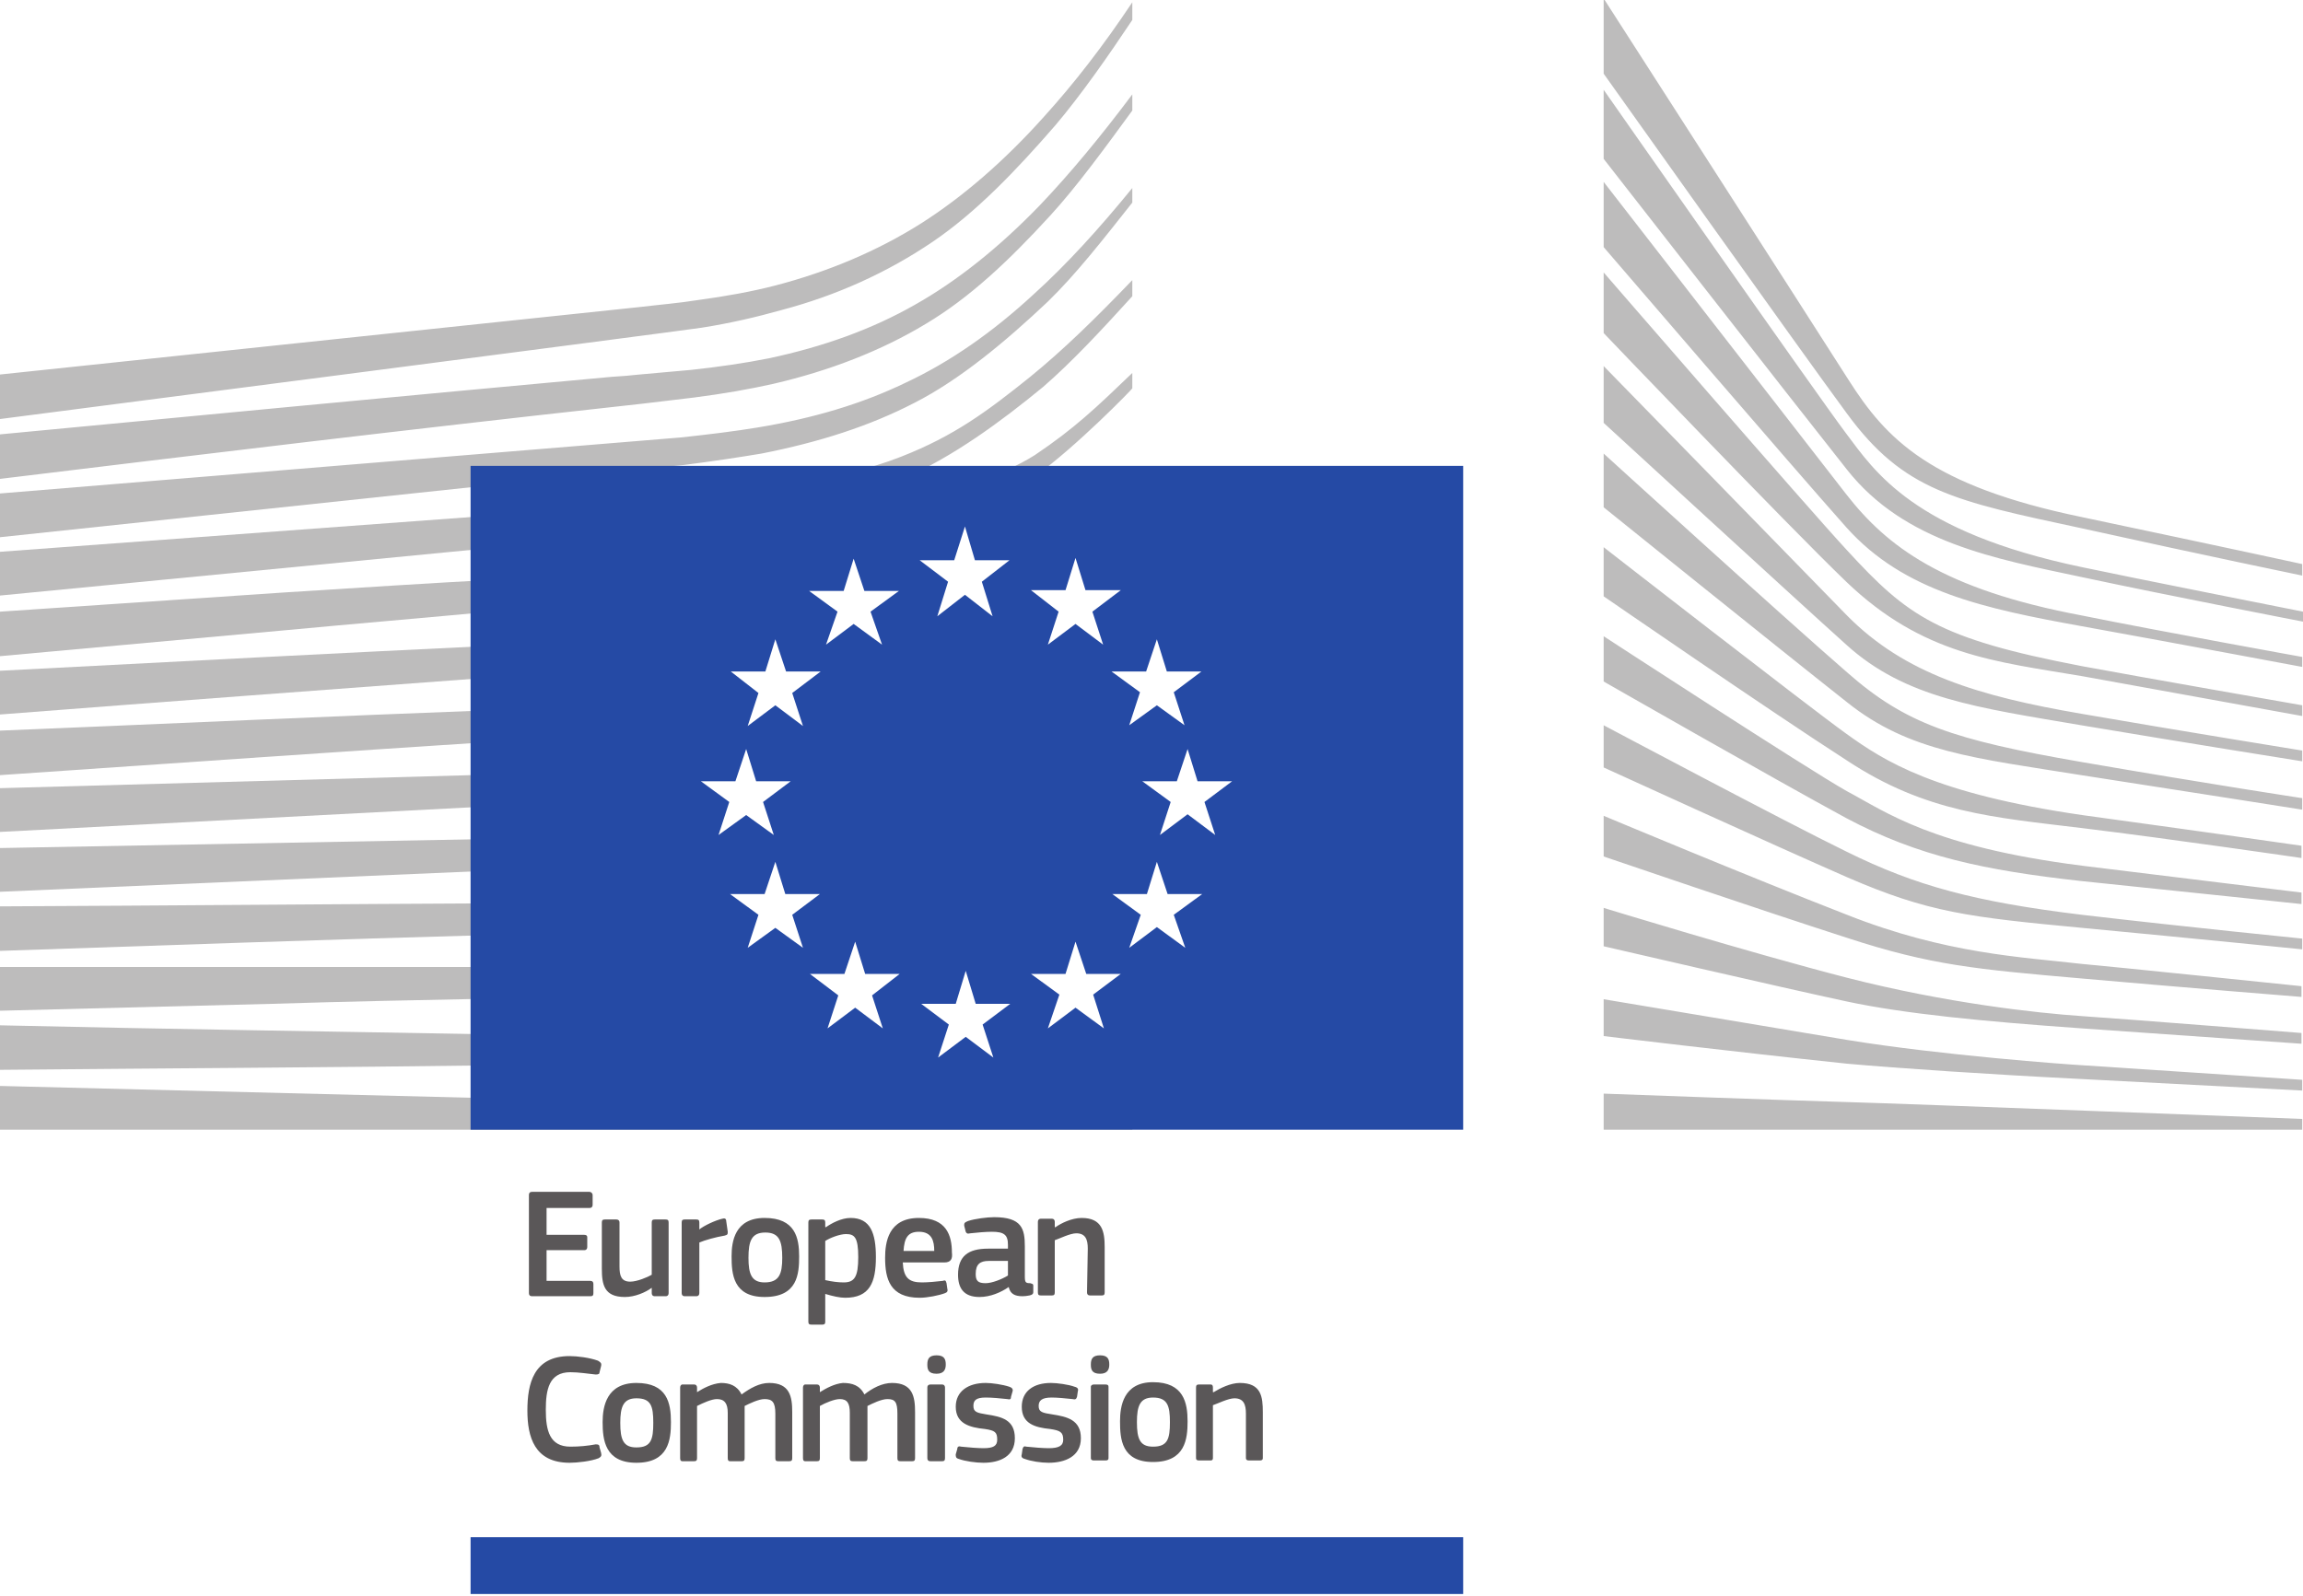
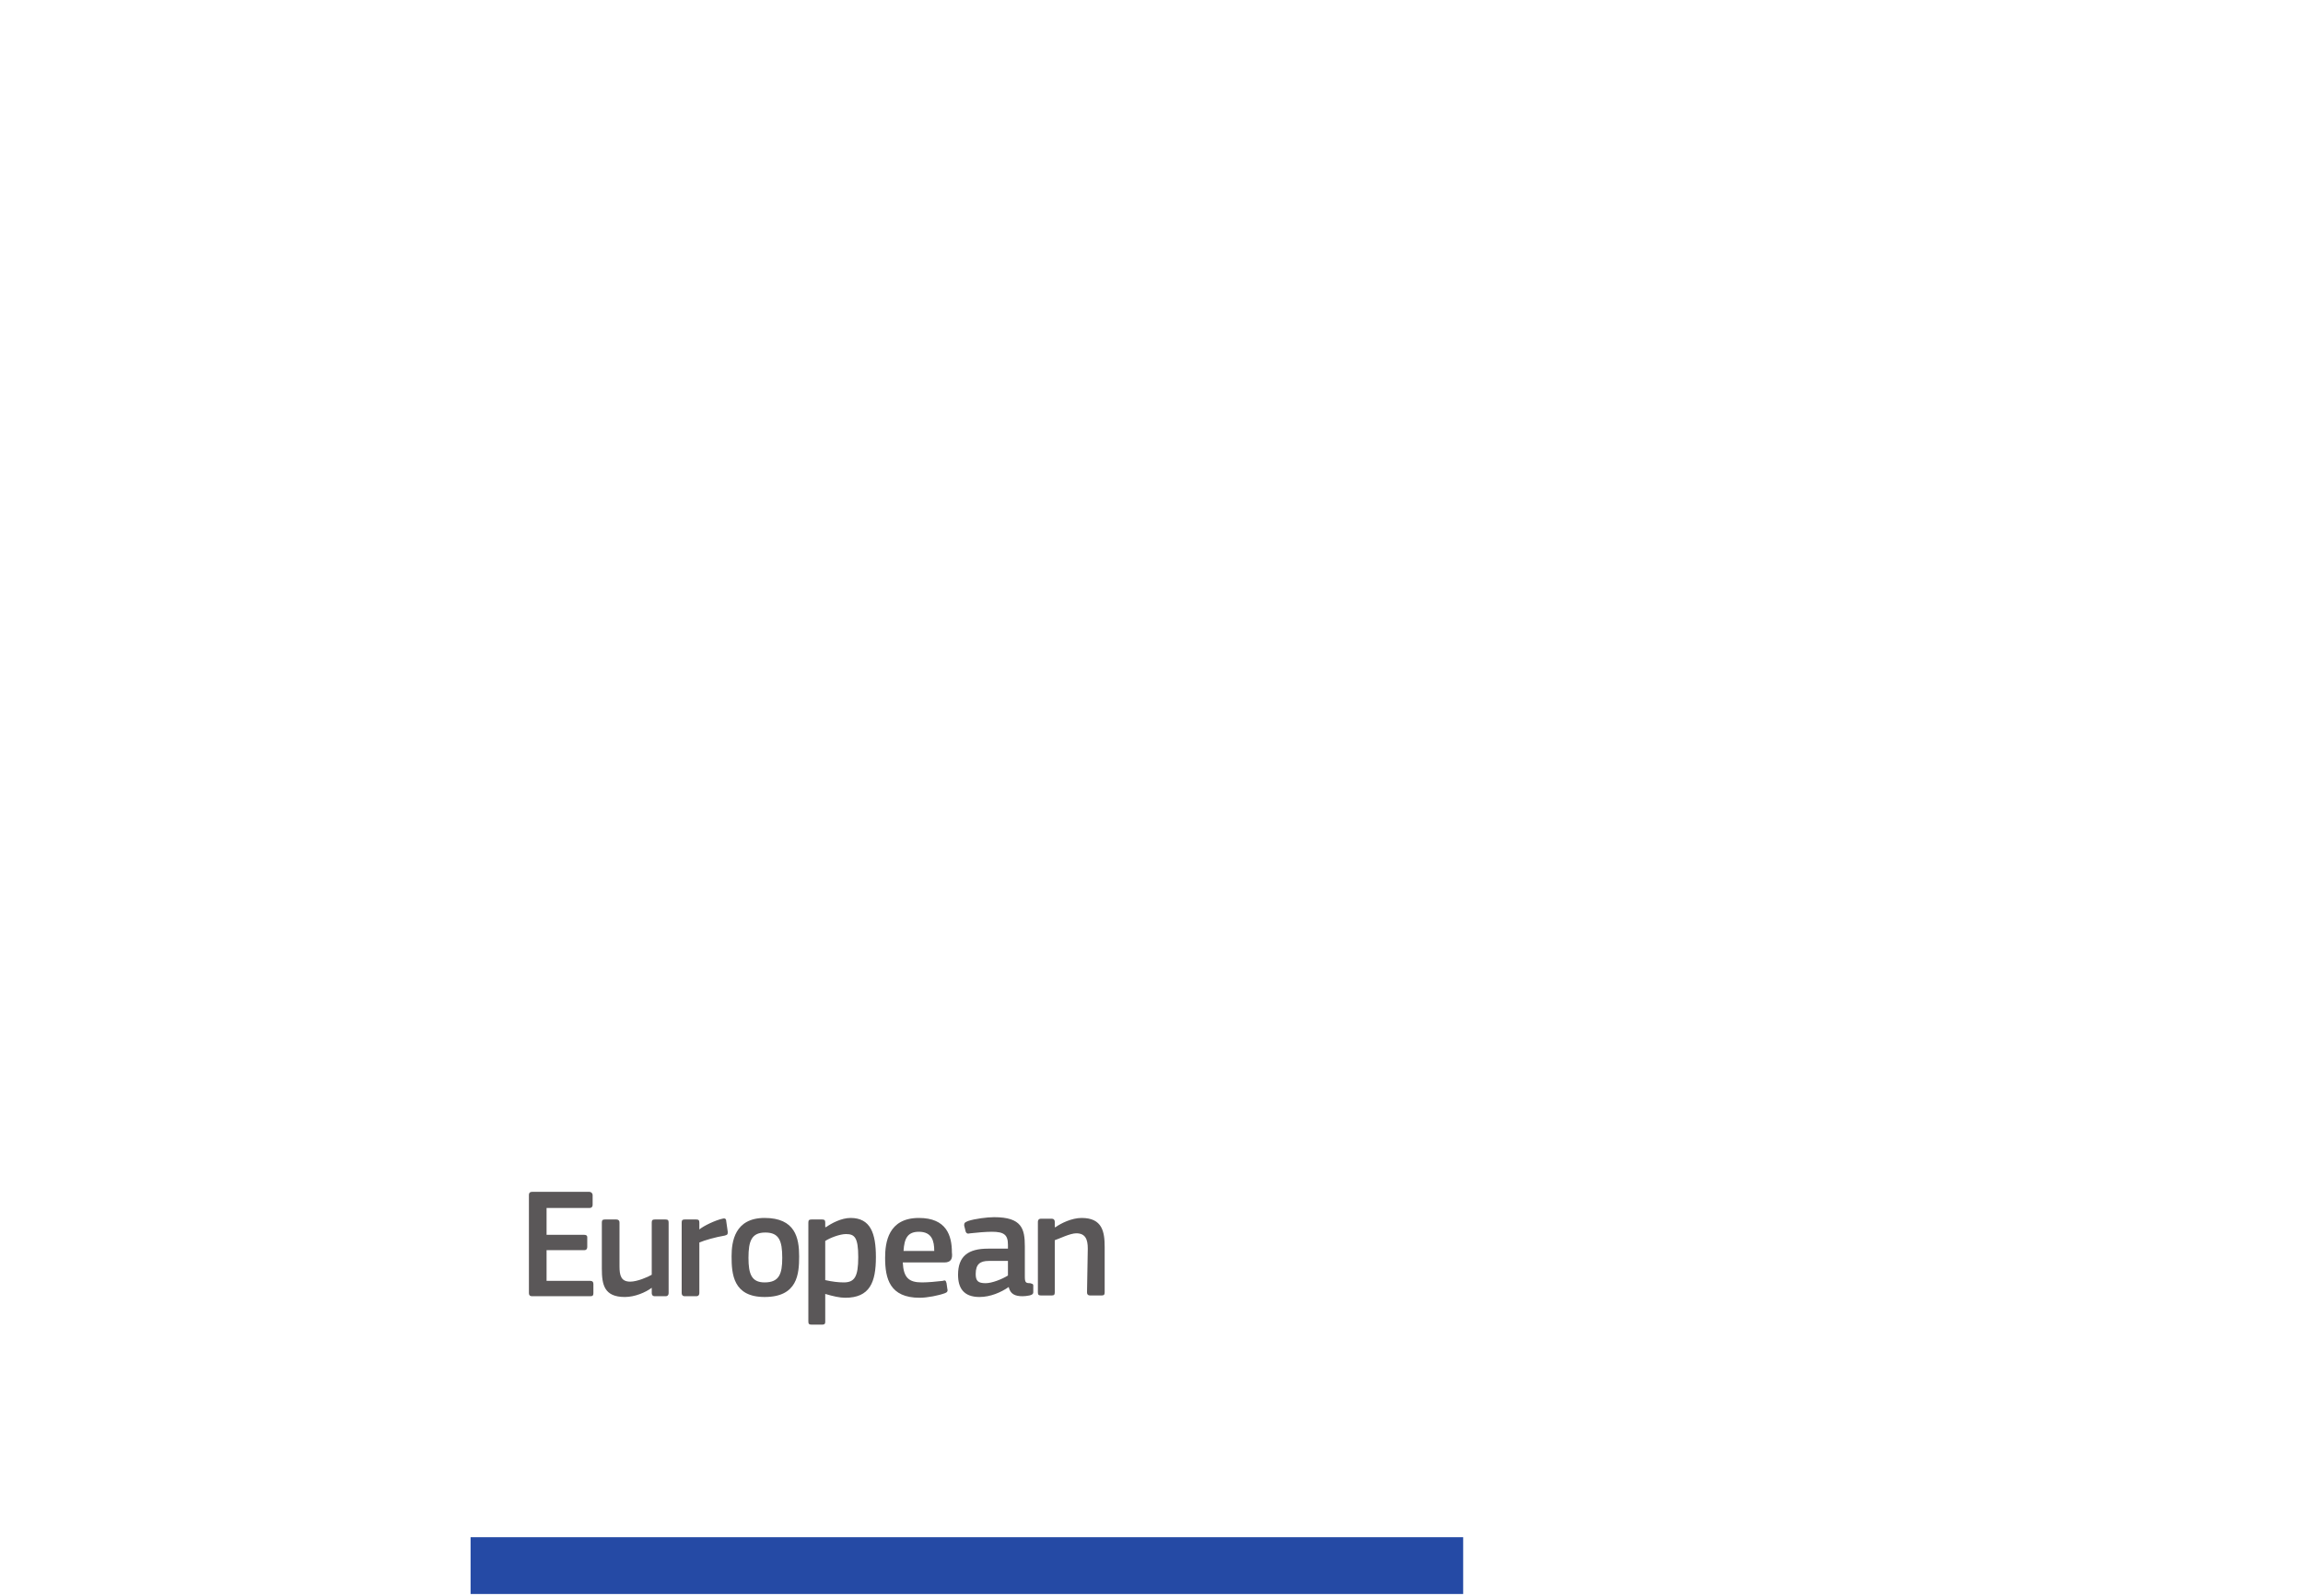
<svg xmlns="http://www.w3.org/2000/svg" version="1.2" viewBox="0 0 300 208" width="300" height="208">
  <title>logo-european-commission-svg</title>
  <style> .s0 { fill: #bdbcbc } .s1 { fill: #254aa5 } .s2 { fill: #5a5758 } </style>
  <g id="Layer"> </g>
  <g id="Layer">
-     <path id="Layer" class="s0" d="m208.9 142.5c0 0 24.4 0.9 31.7 1.1 7.4 0.2 59.3 2.2 59.3 2.2v1.4h-91zm0-12.3c0 0 15.5 2.6 31.7 5.3 12.2 2 28.8 3.2 30.6 3.3 1.7 0.1 28.7 1.9 28.7 1.9v1.4c0 0-17.3-0.9-28.7-1.5-12-0.6-23.9-1.4-30.6-2-15.2-1.6-31.7-3.6-31.7-3.6zm0-11.9c0 0 18.9 5.8 31.7 9.1 12.9 3.3 24.7 4.6 30.6 5 6 0.4 28.6 2.2 28.6 2.2v1.4c0 0-12.8-0.9-28.6-2-12.8-0.9-23.1-1.9-30.6-3.5-8.4-1.8-31.7-7.2-31.7-7.2 0 0 0-5 0-5zm0-12c0 0 18.6 7.8 31.7 12.9 12.9 5.1 22.8 5.5 30.6 6.4 3.5 0.3 28.6 2.9 28.6 2.9v1.4c0 0-15-1.2-28.6-2.4-13.7-1.2-19.6-1.7-30.6-5.3-11.2-3.6-31.7-10.6-31.7-10.6 0 0 0-5.3 0-5.3zm0-11.8c0 0 23.7 12.6 31.7 16.5 8.9 4.4 16.6 6.5 30.6 8.2 13.7 1.6 28.7 3.1 28.7 3.1v1.4c0 0-13.9-1.4-28.7-2.8-14.8-1.4-20-2-30.6-6.6-9.6-4.2-31.7-14.3-31.7-14.3 0 0 0-5.5 0-5.5zm0-11.6c0 0 26.7 17.4 31.7 20.2 5.1 2.7 11 7.2 30.6 9.7 19.5 2.4 28.6 3.5 28.6 3.5v1.5c0 0-16.1-1.7-28.7-3-12.6-1.4-21.2-3.2-30.6-8.2-9.4-5.1-31.6-17.8-31.6-17.8 0 0 0-5.9 0-5.9zm0-11.6c0 0 26.6 20.7 31.6 24.3 5 3.6 11.5 7.8 30.7 10.6 18.9 2.6 28.6 4 28.6 4v1.6c0 0-17.1-2.5-28.6-3.9-11.5-1.4-20.3-2-30.6-8.8-10.1-6.5-31.7-21.4-31.7-21.4 0 0 0-6.4 0-6.4zm0-12.2c0 0 23.4 21.3 31.7 28.5 7.6 6.7 13.8 8.8 30.6 11.7 16.8 2.9 28.7 4.7 28.7 4.7v1.5c0 0-15.2-2.4-28.8-4.5-13.7-2.2-22.4-3-30.5-9.5-9.5-7.5-31.7-25.4-31.7-25.4zm0-11.4c0 0 24.6 25.2 31.7 32.5 7.5 7.6 17.1 10.5 30.5 12.8 12.7 2.2 28.8 4.8 28.8 4.8v1.4c0 0-15.1-2.4-28.8-4.7-13.5-2.3-22.9-3.5-30.6-10.5-6.9-6.2-31.6-28.9-31.6-28.9zm0-12.2c0 0 26.6 30.7 31.7 36.2 7.9 8.6 11.8 11.5 30.6 15.1 7.5 1.4 28.7 5.1 28.7 5.1v1.4c0 0-17.6-3.2-28.7-5.2-11.2-1.9-20.7-2.7-30.7-12.3-7.7-7.4-31.6-32.4-31.6-32.4 0 0 0-7.9 0-7.9zm0-11.8c0 0 26.3 33.9 31.6 40.7 5.3 6.8 12.6 12.4 30.7 15.8 10.4 2.1 28.7 5.4 28.7 5.4v1.3c0 0-16-3-28.7-5.3-12.7-2.3-23.2-4.5-30.7-12.9-6.6-7.4-31.6-36.5-31.6-36.5 0 0 0-8.5 0-8.5zm0-12c0 0 27.9 39.9 31.6 44.8 3.7 4.9 8.7 12.8 30.7 17.4 5.6 1.2 28.8 5.8 28.8 5.8v1.3c0 0-17.6-3.4-28.8-5.8-11.3-2.4-23.1-4.5-30.6-14-6.9-8.7-31.7-40.5-31.7-40.5 0 0 0-9 0-9zm0-11.9c0 0 27 42 31.9 49.7 4.9 7.7 10.6 13.8 30.5 17.9 19.9 4.2 28.6 6.1 28.6 6.1v1.5c0 0-12.6-2.6-28.9-6.2-16.3-3.5-23-4.8-30.4-14.9-6.2-8.4-31.7-44.3-31.7-44.3z" />
-     <path id="Layer" fill-rule="evenodd" class="s0" d="m147.5 36.5v2.1c-4 4.4-7.8 8.5-11.6 11.8-5.7 4.7-11.8 9.1-17.9 11.8q-0.9 0.4-1.9 0.8h-12.6c5-0.8 9.6-1.8 13.9-3.5 6.9-2.7 11.2-5.9 16.8-10.4 4.3-3.5 8.4-7.5 13.3-12.6zm-147.5 41.1v-5.7l65-4.8v4.2zm147.5 69.6h-147.5v-5.7l147.5 3.7zm-147.5-7.8v-5.8c21.9 0.5 43.5 0.8 65 1.2v4c-22 0.3-44 0.4-65 0.6zm35.4-8.6l-35.4 0.9v-5.7h35.3c9.6 0 19.6 0 29.7 0v4.1c-10.1 0.2-20.1 0.4-29.6 0.7zm-35.4-6.9v-5.8c21.9-0.1 43.4-0.3 65-0.4v4.1c-22.1 0.6-44.1 1.4-65 2.1zm0-7.7v-5.7l65-1.2v4.1zm0-7.8v-5.7l65-1.8v4.1zm0-7.4v-5.8c22-0.9 43.6-1.9 65-2.7v4.1c-21.6 1.4-43.1 2.9-65 4.4zm0-7.9v-5.7c22.9-1.2 44.1-2.3 65-3.3v4.1c-21.5 1.6-43.1 3.2-65 4.9zm134.8-33.8c5.2-3.5 7.9-6.1 12.7-10.7v2c0 0.1-7.3 7.6-12.6 11.4q-0.6 0.5-1.3 1h-6.6c2.8-1.1 5.6-2.3 7.8-3.7zm-97.4 22.8l-37.4 3.4v-5.8l37-2.5c9.4-0.6 18.7-1.2 28-1.7v4.1c-9.6 0.9-19.1 1.7-27.6 2.5zm110.1-57.6v1.9c-3.8 4.8-7.3 9.3-11 12.9-5.5 5.2-11.5 10.2-17.4 13.2-5.8 3-12.3 5.1-19.9 6.6-3 0.5-6.3 1-10.2 1.5l-10.2 1-13 1.4h-0.8v0.1l-65 6.9v-5.7l88.7-7.3c3.7-0.4 7-0.8 10-1.3 7.3-1.2 13.6-3.1 19.2-5.8 5.8-2.7 11.4-6.6 16.8-11.6 4.2-3.8 8.4-8.4 12.8-13.8zm-12 2.2c3.9-4.1 7.8-8.8 12-14.4v2.1c-3.5 4.8-7.3 10-10.7 13.7-5.4 5.9-10.5 10.7-16.2 14.1-5.8 3.5-12.5 6.1-19.8 7.8-3.1 0.7-6.5 1.3-10.4 1.8q-3.4 0.4-6.7 0.8-1.8 0.2-3.6 0.4c-27.3 3-54.6 6.3-80.1 9.4v-5.8c25.3-2.4 52.4-5 79.7-7.5q1.8-0.1 3.6-0.3 3.3-0.3 6.7-0.6c3.7-0.4 7.1-0.9 10.1-1.5 7.1-1.5 13.5-3.8 19.1-7 5.5-3.1 11-7.5 16.3-13zm-135.5 22.1c0 0 82.4-8.7 83.4-8.8 2.5-0.3 5-0.5 7.5-0.9 3.7-0.5 7-1.1 10.1-1.9 6.9-1.8 13.3-4.5 19-8.1 5.5-3.5 10.9-8.2 16-13.9 3.9-4.3 7.7-9.2 11.5-14.9v2.3c-3.2 4.8-6.7 9.8-10 13.7-5.2 6-10.4 11.4-16 15.2-5.9 4-12.5 7-19.7 8.9-3.2 0.9-6.6 1.7-10.4 2.3-2.5 0.4-91.4 11.9-91.4 11.9z" />
-     <path id="Layer" fill-rule="evenodd" class="s1" d="m190.6 147.2h-129.3v-86.5h129.3zm-79.2-24.5l-1.4 4.2h-4.5l3.7 2.8-1.4 4.3 3.6-2.7 3.6 2.7-1.4-4.3 3.6-2.8h-4.5zm-10.4-10.4l-1.4 4.2h-4.5l3.7 2.7-1.4 4.3 3.6-2.6 3.6 2.6-1.4-4.3 3.6-2.7h-4.5zm-3.8-14.7l-1.4 4.2h-4.5l3.7 2.7-1.4 4.3 3.6-2.6 3.6 2.6-1.4-4.3 3.6-2.7h-4.5zm3.8-14.3l-1.3 4.2h-4.5l3.6 2.8-1.4 4.3 3.6-2.7 3.6 2.7-1.4-4.3 3.7-2.8h-4.5zm10.2-10.5l-1.3 4.2h-4.5l3.7 2.7-1.5 4.3 3.6-2.7 3.7 2.7-1.5-4.3 3.7-2.7h-4.5zm43.5 24.8l-1.4 4.2h-4.5l3.7 2.7-1.4 4.3 3.6-2.7 3.6 2.7-1.4-4.3 3.6-2.7h-4.5zm-4 14.7l-1.3 4.2h-4.5l3.7 2.7-1.5 4.3 3.6-2.7 3.7 2.7-1.5-4.3 3.7-2.7h-4.5zm0-29l-1.4 4.2h-4.5l3.7 2.7-1.4 4.3 3.6-2.6 3.6 2.6-1.4-4.3 3.6-2.7h-4.5zm-10.6-10.6l-1.3 4.2h-4.5l3.6 2.8-1.4 4.3 3.6-2.7 3.6 2.7-1.4-4.3 3.7-2.8h-4.6zm0 50l-1.3 4.2h-4.5l3.7 2.7-1.5 4.4 3.6-2.7 3.7 2.7-1.4-4.4 3.6-2.7h-4.5zm-14.3 3.8l-1.3 4.3h-4.5l3.6 2.7-1.4 4.3 3.6-2.7 3.6 2.7-1.4-4.3 3.6-2.7h-4.5zm-0.1-57.9l-1.4 4.4h-4.5l3.7 2.8-1.4 4.5 3.6-2.8 3.6 2.8-1.4-4.5 3.6-2.8h-4.5z" />
    <path id="Layer" class="s1" d="m61.3 207.7h129.3v-7.4h-129.3z" />
  </g>
  <g id="Layer">
    <path id="Layer" fill-rule="evenodd" class="s2" d="m143.5 168.8h-1.5q-0.4 0-0.4-0.4l0.1-5.7c0-1.2-0.3-2-1.5-2-0.8 0-2.2 0.7-2.8 0.9v6.8c0 0.3-0.1 0.4-0.4 0.4h-1.4c-0.3 0-0.4-0.1-0.4-0.4v-9.2c0-0.2 0.1-0.4 0.4-0.4h1.4c0.3 0 0.4 0.2 0.4 0.4v0.7q0 0 0.1 0c0.7-0.5 2.1-1.2 3.4-1.2 2.7 0 3 1.8 3 3.8v5.9c0 0.3-0.1 0.4-0.4 0.4zm-12.1-1.1q0 0 0 0 0 0 0 0zm-3.8 1.3c-2.1 0-2.8-1.2-2.8-2.9 0-2.4 1.3-3.4 3.9-3.4h2.6v-0.5c0-1.3-0.5-1.7-2.1-1.7-0.7 0-2 0.1-2.8 0.2-0.4 0.1-0.5 0-0.6-0.2l-0.2-0.8c0-0.3 0-0.4 0.5-0.6 0.9-0.3 2.5-0.5 3.4-0.5 3.6 0 4 1.5 4 3.8v3.9c0 0.8 0.1 0.9 0.7 0.9 0.3 0.1 0.4 0.1 0.4 0.3v0.9q0 0.3-0.5 0.4-0.5 0.1-0.9 0.1c-1 0-1.6-0.3-1.8-1.2 0 0 0 0 0 0q0 0 0 0c-1 0.7-2.4 1.3-3.8 1.3zm3.7-4.7h-2.5c-1.1 0-1.7 0.4-1.7 1.7 0 0.9 0.3 1.2 1.3 1.2 0.8 0 2.1-0.5 2.9-1zm-13.7 0.2c0.1 2 0.8 2.6 2.5 2.6 0.7 0 1.9-0.1 2.7-0.2 0.3-0.1 0.4-0.1 0.5 0.3l0.1 0.7c0.1 0.3 0 0.5-0.3 0.6-0.8 0.3-2.3 0.6-3.3 0.6-3.9 0-4.5-2.5-4.5-5.2 0-2 0.4-5.2 4.4-5.2 3.6 0 4.3 2.3 4.3 4.5 0.1 0.8-0.1 1.3-1 1.3 0 0-5.4 0-5.4 0zm0.1-1.5h4c0-1.3-0.3-2.5-2-2.5-1.5 0-1.9 0.9-2 2.5zm-7.6 6.1c-0.7 0-1.6-0.2-2.6-0.5v3.6c0 0.2 0 0.4-0.4 0.4h-1.4c-0.3 0-0.4-0.1-0.4-0.4v-12.9c0-0.3 0.1-0.4 0.4-0.4h1.4c0.3 0 0.4 0.1 0.4 0.4v0.6h0.1c0.7-0.5 2-1.2 3.2-1.2 2.6 0 3.3 2 3.3 5.1 0 3.3-0.8 5.3-4 5.3zm0.1-8.3c-0.8 0-2.1 0.5-2.7 0.9v5.1c0.9 0.2 1.7 0.3 2.4 0.3 1.4 0 1.9-0.7 1.9-3.3 0-2.6-0.5-3-1.6-3zm-10.6 8.2c-4.1 0-4.3-3-4.3-5.3 0-1.9 0.4-5 4.3-5 4 0 4.5 2.6 4.5 5 0 2.3-0.2 5.3-4.5 5.3zm0.1-8.4c-1.8 0-2.2 1.1-2.2 3.3 0 2.1 0.4 3.2 2.1 3.2 1.9 0 2.3-1.1 2.3-3.2 0-2.2-0.4-3.3-2.2-3.3zm-8.6 7.9c0 0.2-0.1 0.4-0.4 0.4h-1.5c-0.3 0-0.4-0.2-0.4-0.4v-9.2c0-0.3 0.1-0.4 0.4-0.4h1.5c0.3 0 0.4 0.1 0.4 0.4v0.9c0.6-0.5 2.1-1.2 3-1.4 0.3-0.1 0.5 0 0.5 0.3l0.2 1.4c0 0.3 0 0.4-0.4 0.5-1.2 0.2-2.6 0.6-3.3 0.9 0 0 0 6.6 0 6.6zm-4.4 0.4h-1.4c-0.3 0-0.4-0.2-0.4-0.4v-0.7c-0.8 0.6-2.2 1.2-3.5 1.2-2.7 0-3-1.6-3-3.7v-6c0-0.3 0.1-0.4 0.4-0.4h1.5c0.2 0 0.4 0.1 0.4 0.4v5.7c0 1.2 0.2 2 1.4 2 0.9 0 2.3-0.6 2.8-0.9v-6.8c0-0.3 0.1-0.4 0.4-0.4h1.4c0.3 0 0.4 0.1 0.4 0.4v9.2c0 0.2-0.1 0.4-0.4 0.4zm-17.8-13.2q0-0.4 0.4-0.4h7.5c0.2 0 0.4 0.2 0.4 0.4v1.3c0 0.2-0.1 0.4-0.4 0.4h-5.6v3.5h4.9q0.4 0 0.4 0.3v1.3c0 0.2-0.1 0.4-0.4 0.4h-4.9v4h5.7q0.4 0 0.4 0.4v1.2c0 0.3-0.1 0.4-0.4 0.4h-7.6q-0.4 0-0.4-0.4c0 0 0-12.8 0-12.8z" />
-     <path id="Layer" fill-rule="evenodd" class="s2" d="m164.1 190.3h-1.4q-0.4 0-0.4-0.3v-5.8c0-1.2-0.3-2-1.5-2-0.8 0-2.2 0.7-2.8 0.9v6.9c0 0.2-0.1 0.3-0.3 0.3h-1.5c-0.3 0-0.4-0.1-0.4-0.3v-9.2c0-0.3 0.1-0.4 0.4-0.4h1.5c0.2 0 0.3 0.1 0.3 0.4v0.6q0.1 0 0.1 0c0.8-0.5 2.2-1.2 3.4-1.2 2.8 0 3 1.8 3 3.8v6c0 0.2-0.1 0.3-0.4 0.3zm-13.9 0.2c-4.1 0-4.3-3-4.3-5.3 0-1.9 0.4-5.1 4.3-5.1 4 0 4.5 2.7 4.5 5.1 0 2.3-0.3 5.3-4.5 5.3zm0-8.4c-1.7 0-2.1 1.1-2.1 3.2 0 2.2 0.4 3.2 2.1 3.2 1.9 0 2.2-1 2.2-3.2 0-2.1-0.3-3.2-2.2-3.2zm-5.8 7.9c0 0.2-0.1 0.3-0.4 0.3h-1.5q-0.4 0-0.4-0.3v-9.3c0-0.2 0.2-0.3 0.4-0.3h1.5c0.3 0 0.4 0.1 0.4 0.3zm-1.1-11c-1.1 0-1.2-0.6-1.2-1.2 0-0.7 0.2-1.2 1.2-1.2 1 0 1.2 0.5 1.2 1.2 0 0.6-0.2 1.2-1.2 1.2zm-6.7 11.6c-1 0-2.3-0.2-3.1-0.5-0.4-0.1-0.5-0.3-0.4-0.6l0.1-0.7c0.1-0.3 0.2-0.4 0.5-0.3 0.9 0.1 2.2 0.2 2.9 0.2 1.3 0 1.9-0.3 1.9-1.1 0-1-0.4-1.2-1.7-1.4-2-0.2-3.7-0.7-3.7-2.9 0-2 1.5-3.1 3.8-3.1 0.8 0 2.3 0.2 3.1 0.5 0.4 0.1 0.5 0.3 0.4 0.6l-0.1 0.7c-0.1 0.3-0.2 0.4-0.6 0.3-0.9-0.1-2-0.2-2.7-0.2-1.3 0-1.7 0.4-1.7 1.1 0 0.8 0.5 0.9 1.8 1.1 1.9 0.3 3.7 0.7 3.7 3.1 0 2.4-2.1 3.2-4.2 3.2zm-8.5 0c-1 0-2.4-0.2-3.2-0.5-0.4-0.1-0.4-0.3-0.4-0.6l0.2-0.7c0-0.3 0.2-0.4 0.5-0.3 0.9 0.1 2.2 0.2 2.9 0.2 1.3 0 1.8-0.3 1.8-1.1 0-1-0.3-1.2-1.6-1.4-2-0.2-3.8-0.7-3.8-2.9 0-2 1.6-3.1 3.9-3.1 0.8 0 2.2 0.2 3.1 0.5 0.3 0.1 0.5 0.3 0.4 0.6l-0.2 0.7c0 0.3-0.1 0.4-0.5 0.3-0.9-0.1-2-0.2-2.8-0.2-1.3 0-1.6 0.4-1.6 1.1 0 0.8 0.5 0.9 1.7 1.1 2 0.3 3.7 0.7 3.7 3.1 0 2.4-2 3.2-4.1 3.2zm-5-0.6c0 0.3-0.1 0.4-0.4 0.4h-1.5q-0.4 0-0.4-0.4v-9.2c0-0.3 0.2-0.4 0.4-0.4h1.5c0.3 0 0.4 0.2 0.4 0.4zm-1.1-11c-1.1 0-1.2-0.6-1.2-1.2 0-0.7 0.2-1.2 1.2-1.2 1 0 1.2 0.5 1.2 1.2 0 0.6-0.2 1.2-1.2 1.2zm-3.2 11.4h-1.5c-0.3 0-0.4-0.1-0.4-0.4v-5.8c0-1.5-0.3-1.9-1.3-1.9-0.8 0-2 0.6-2.6 0.9 0 0.2 0 0.6 0 1v5.8c0 0.3-0.1 0.4-0.4 0.4h-1.5c-0.3 0-0.4-0.1-0.4-0.4v-5.9c0-1.2-0.3-1.8-1.3-1.8-0.7 0-1.9 0.5-2.6 0.9v6.8c0 0.3-0.1 0.4-0.4 0.4h-1.5c-0.2 0-0.3-0.1-0.3-0.4v-9.2c0-0.2 0.1-0.4 0.3-0.4h1.5c0.3 0 0.4 0.2 0.4 0.4v0.6c0.8-0.5 1.9-1.1 3-1.2 1.2 0 2.2 0.3 2.8 1.5 1-0.8 2.3-1.5 3.6-1.5 2.7 0 3 1.8 3 3.8v6c0 0.3-0.1 0.4-0.4 0.4zm-16 0h-1.4c-0.3 0-0.4-0.1-0.4-0.4v-5.8c0-1.5-0.4-1.9-1.4-1.9-0.8 0-2 0.6-2.6 0.9 0 0.2 0 0.6 0 1v5.8c0 0.3-0.1 0.4-0.4 0.4h-1.5c-0.2 0-0.3-0.1-0.3-0.4v-5.9c0-1.2-0.4-1.8-1.4-1.8-0.7 0-1.8 0.5-2.6 0.9v6.8c0 0.3-0.1 0.4-0.4 0.4h-1.5c-0.2 0-0.3-0.1-0.3-0.4v-9.2c0-0.2 0.1-0.4 0.3-0.4h1.5c0.3 0 0.4 0.2 0.4 0.4v0.6c0.8-0.5 1.9-1.1 3.1-1.2 1.1 0 2.1 0.3 2.7 1.5 1.1-0.8 2.3-1.5 3.6-1.5 2.7 0 3 1.8 3 3.8v6c0 0.3-0.1 0.4-0.4 0.4zm-19.9 0.2c-4.1 0-4.4-3-4.4-5.3 0-2 0.5-5.1 4.4-5.1 4 0 4.5 2.6 4.5 5.1 0 2.3-0.3 5.3-4.5 5.3zm0-8.4c-1.7 0-2.1 1.1-2.1 3.2 0 2.2 0.4 3.2 2.1 3.2 1.9 0 2.2-1 2.2-3.2 0-2.2-0.3-3.2-2.2-3.2zm-8.7-5.5c1 0 2.6 0.2 3.7 0.6 0.3 0.2 0.5 0.3 0.4 0.7l-0.2 0.8c0 0.2-0.1 0.3-0.5 0.3-1-0.1-2.2-0.3-3.3-0.3-2.8 0-3.2 2.3-3.2 4.9 0 2.7 0.5 4.8 3.2 4.8 1.2 0 2.2-0.1 3.3-0.3 0.4 0 0.5 0.1 0.5 0.4l0.2 0.7c0.1 0.4 0 0.5-0.3 0.7-1 0.4-2.8 0.6-3.8 0.6-4.6 0-5.5-3.4-5.5-6.8 0-3.5 0.8-7.1 5.5-7.1z" />
  </g>
</svg>